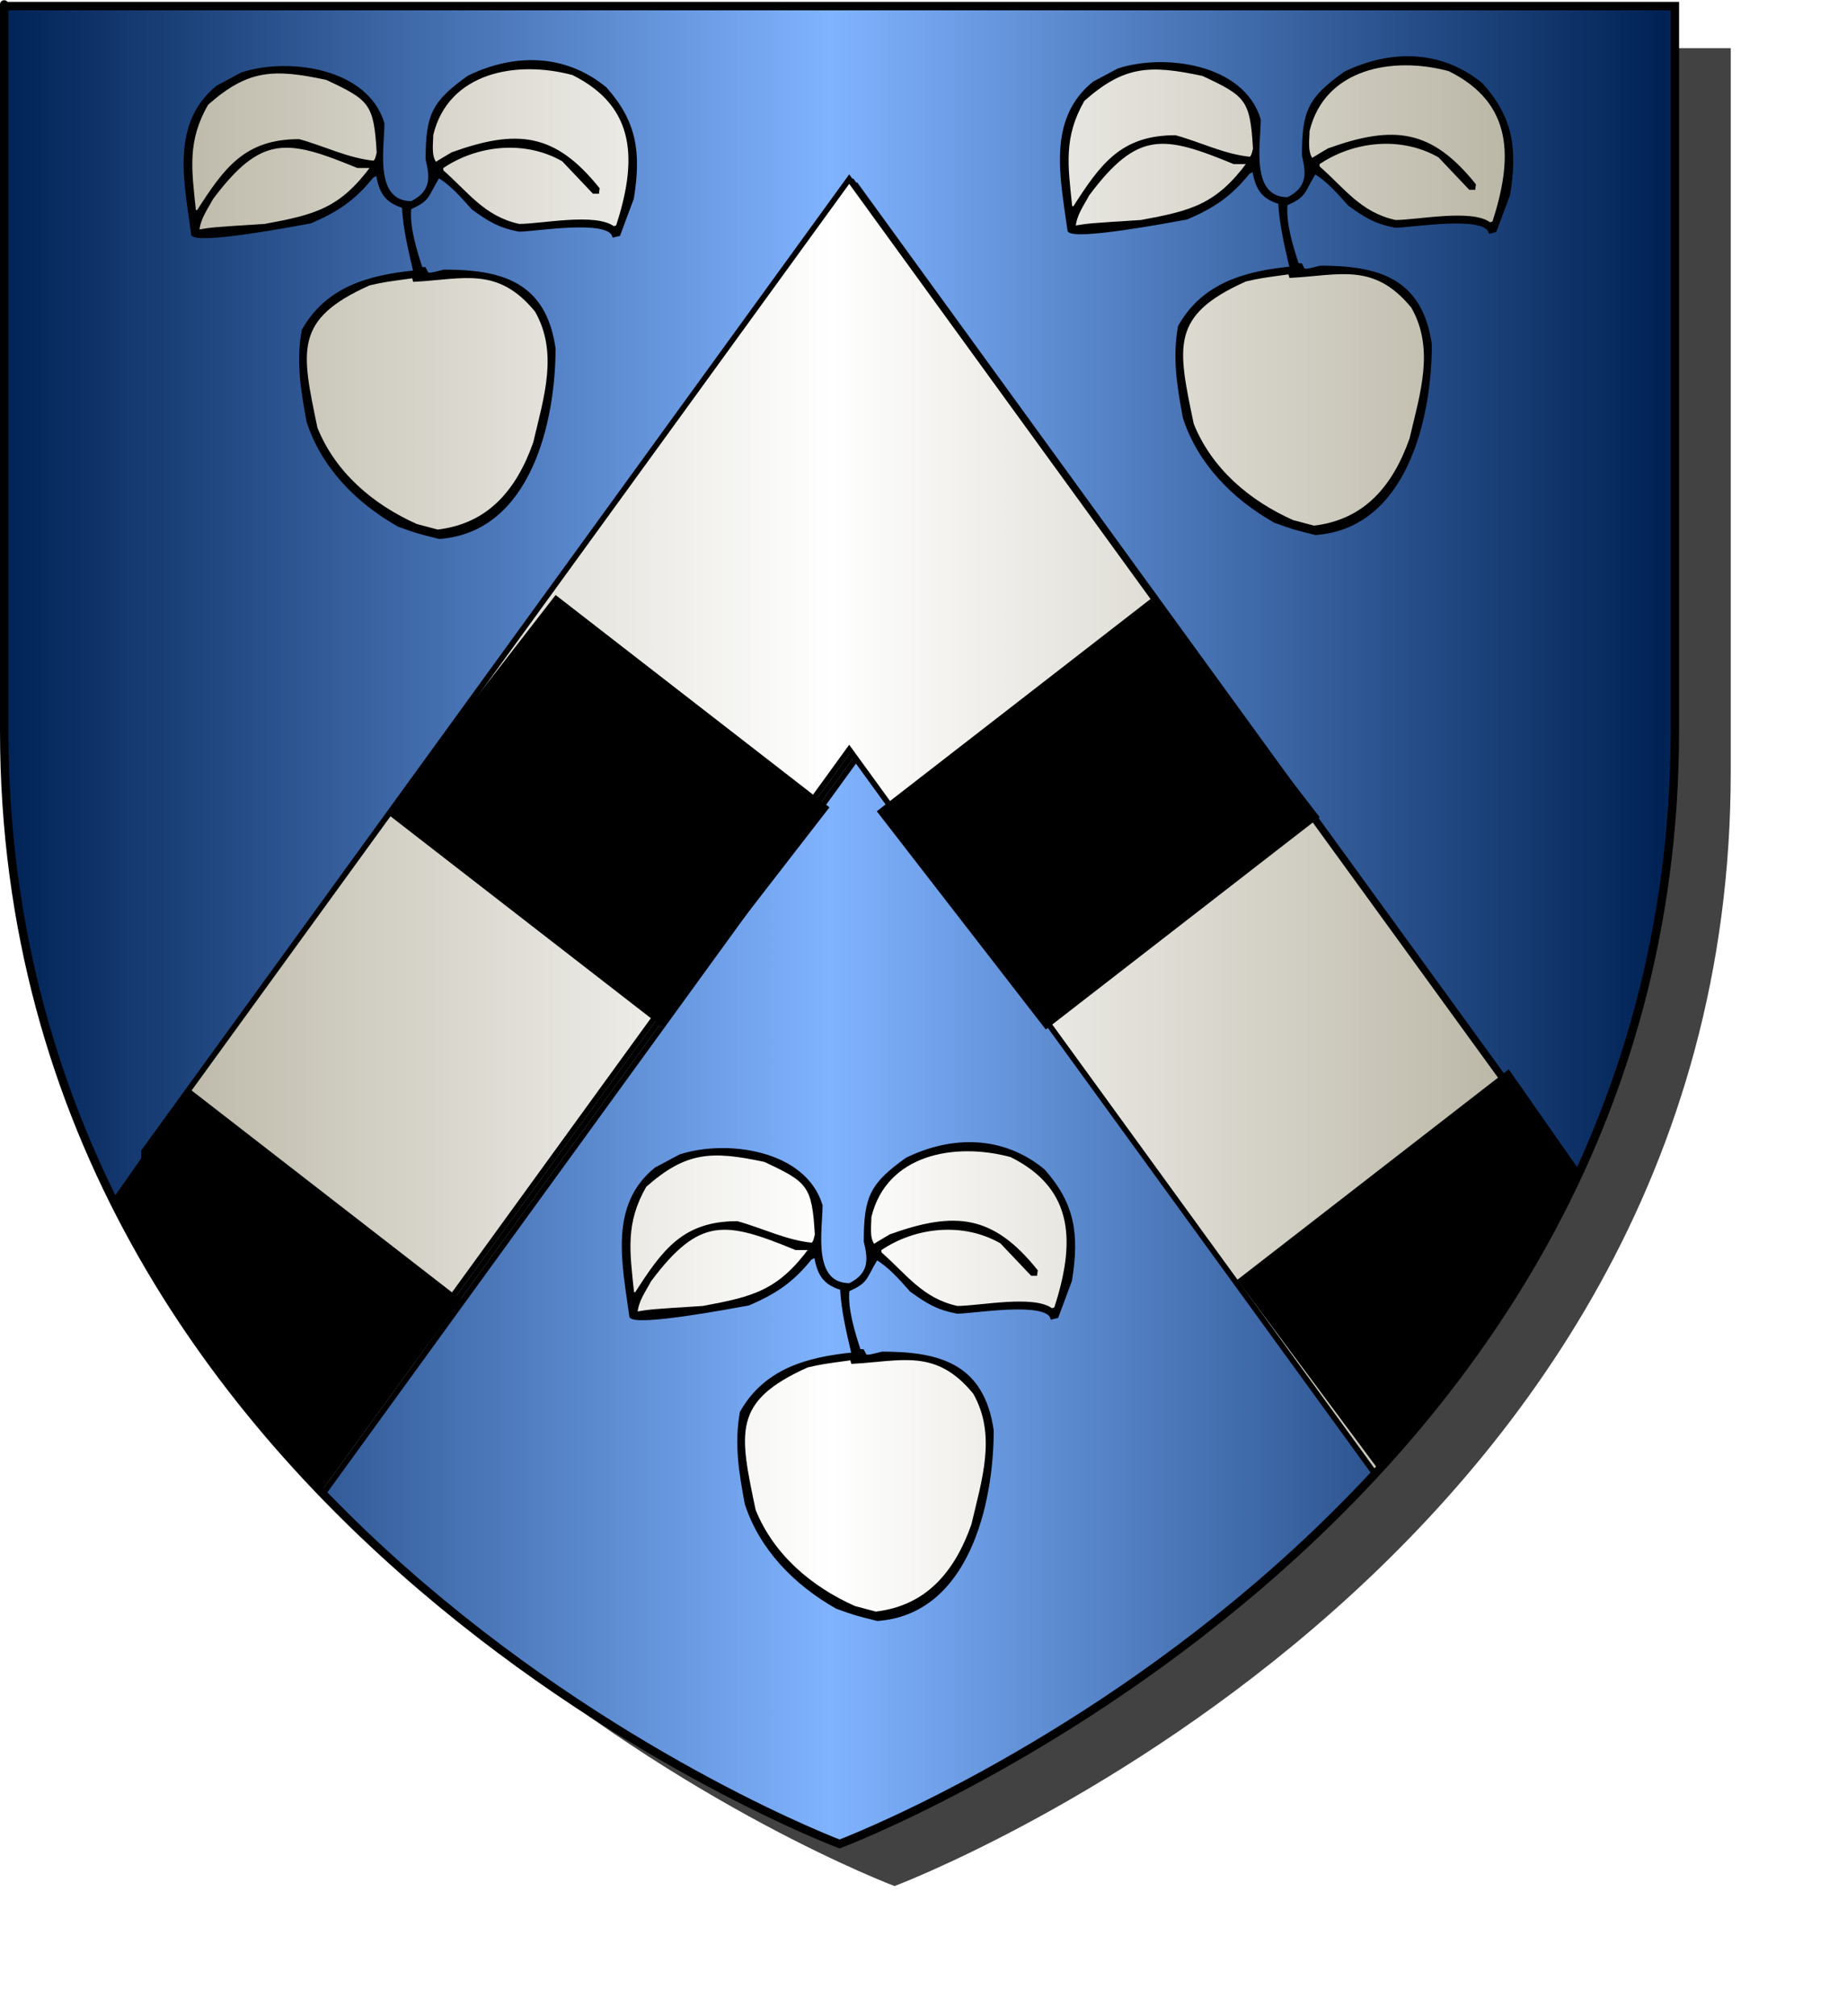
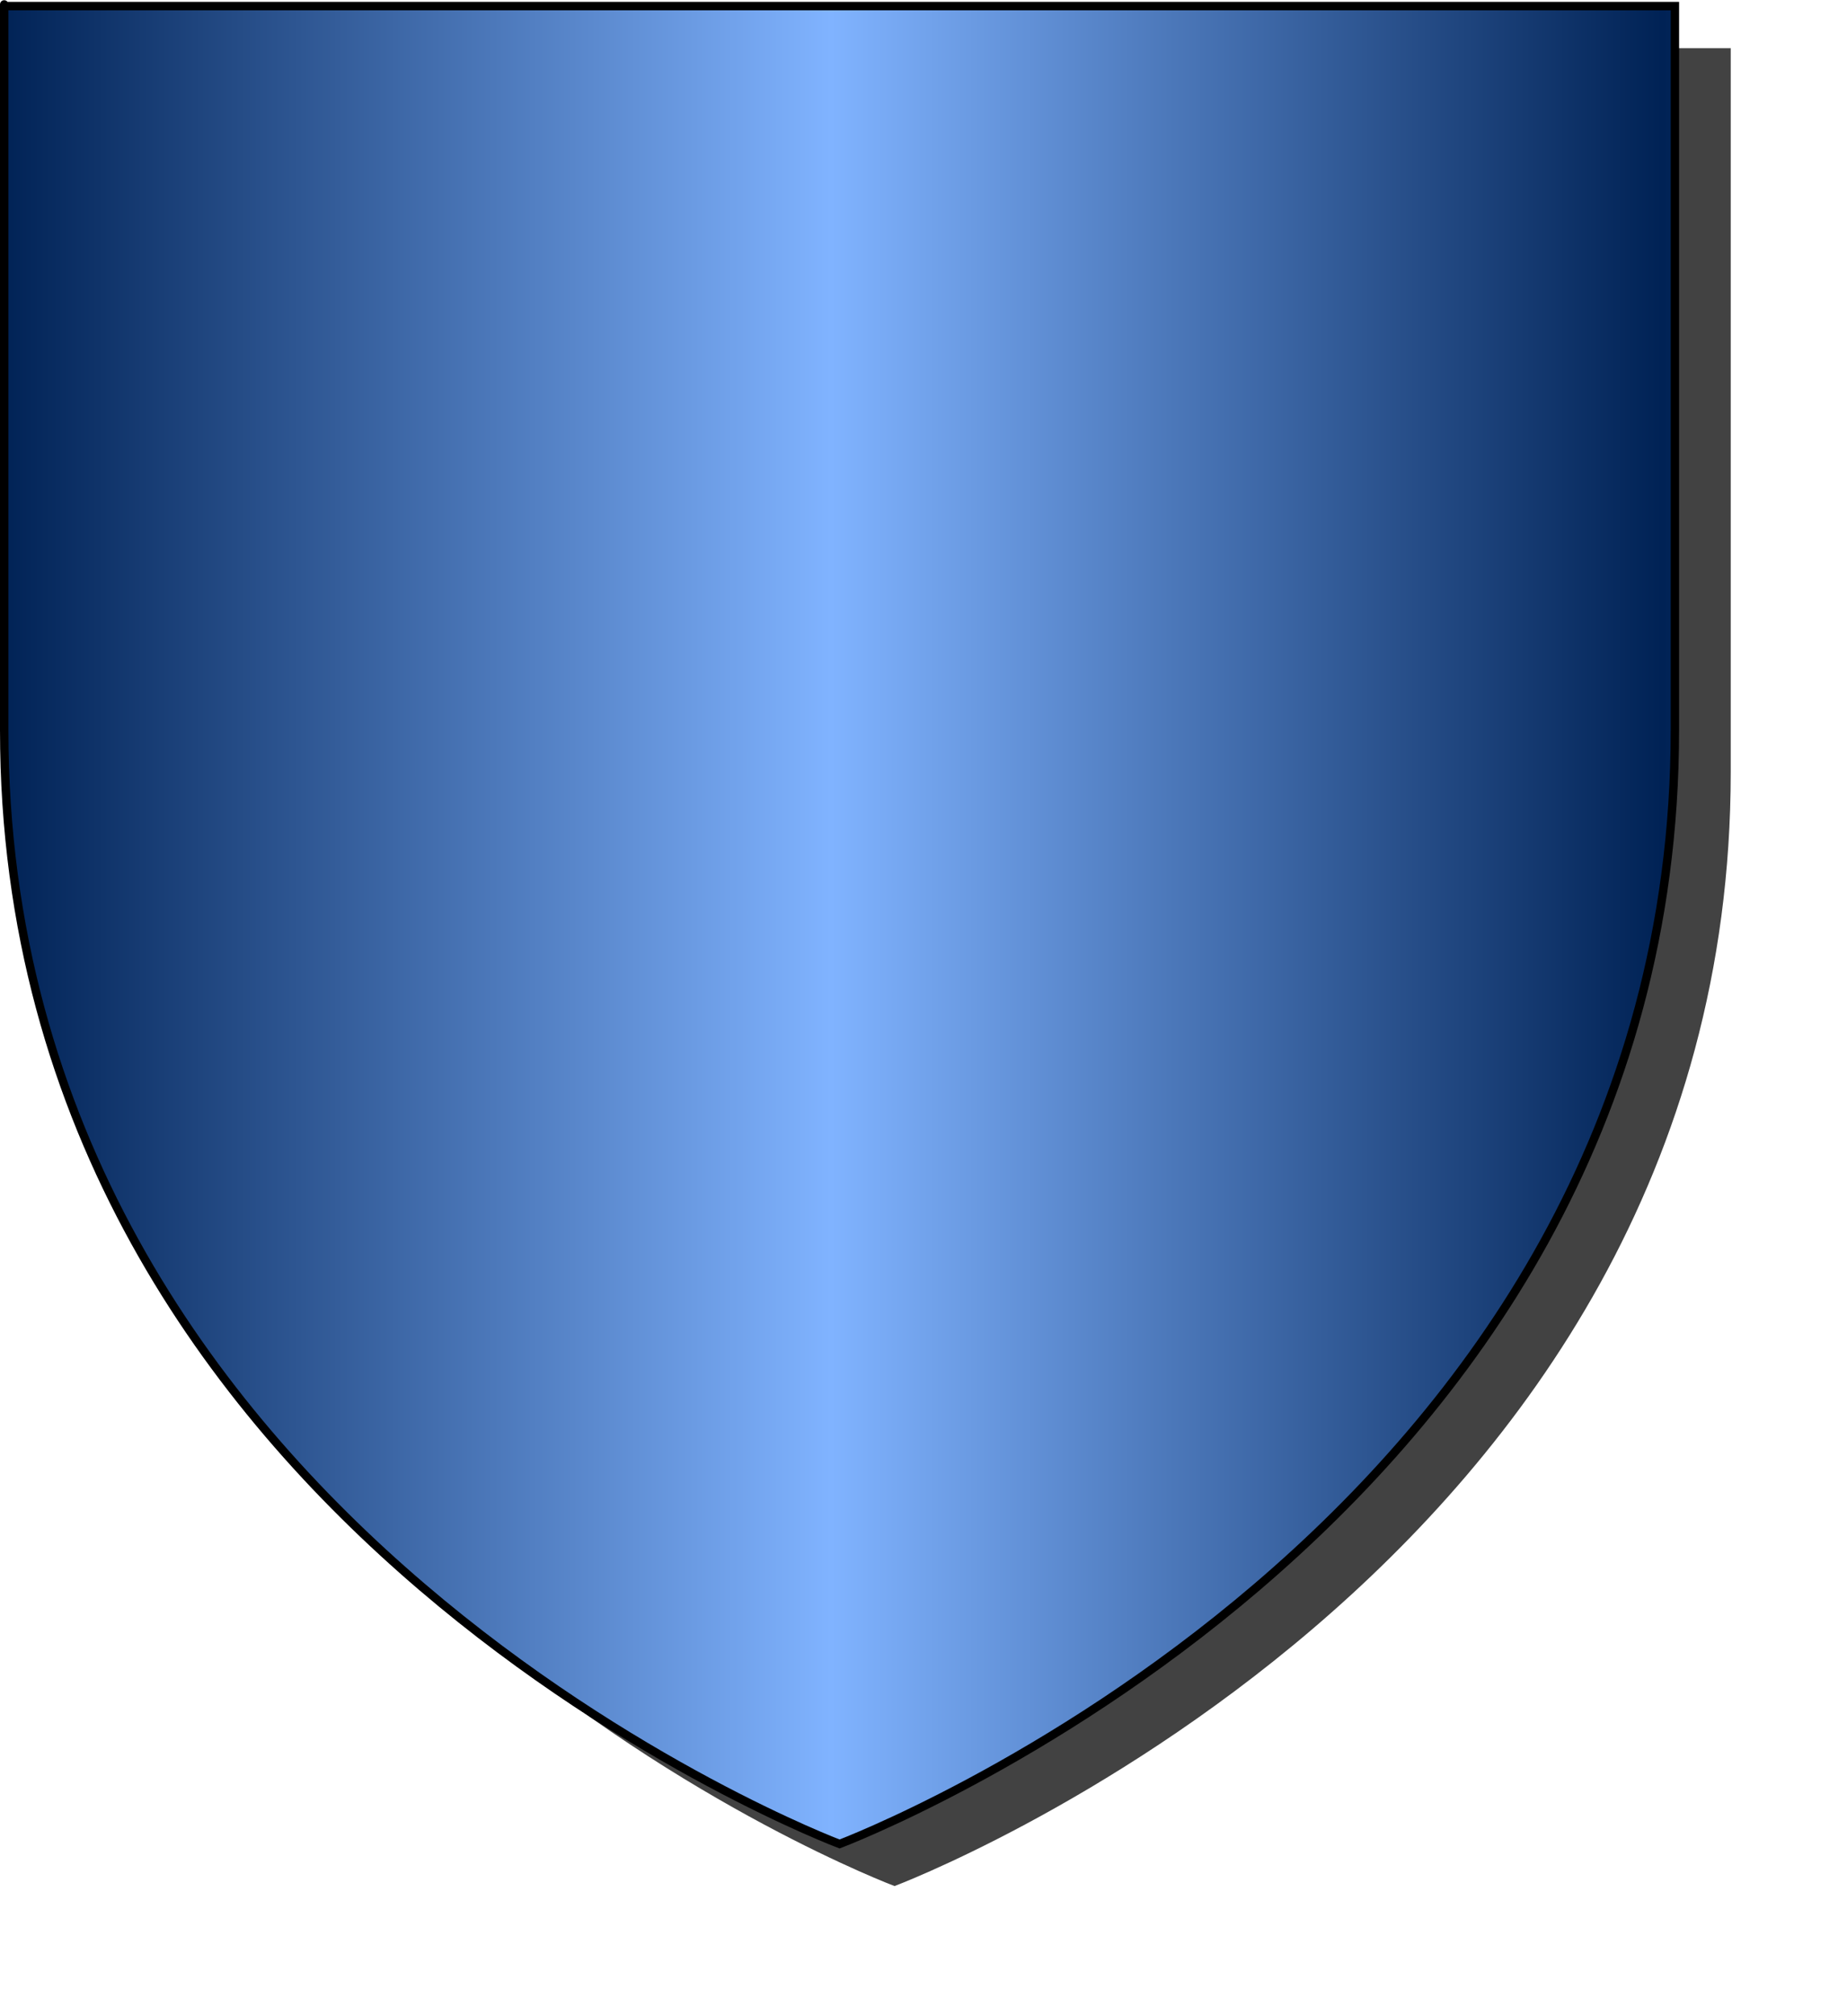
<svg xmlns="http://www.w3.org/2000/svg" xmlns:ns1="http://www.inkscape.org/namespaces/inkscape" xmlns:ns2="http://sodipodi.sourceforge.net/DTD/sodipodi-0.dtd" height="720" id="svg2" ns1:export-filename="/Users/olivier/Desktop/Blason Rouge/Blason_Vide_3D.png" ns1:export-xdpi="144" ns1:export-ydpi="144" ns1:version="0.44" ns2:docbase="D:\Mes documents\Renaud-Notre Lapin" ns2:docname="Blason_Vide_3D.svg" ns2:version="0.32" version="1.0" width="660">
  <ns2:namedview bordercolor="#666666" borderopacity="1.0" gridtolerance="10.0" guidetolerance="10.0" height="660px" id="base" ns1:current-layer="layer3" ns1:cx="396.46229" ns1:cy="478.04383" ns1:pageopacity="0.0" ns1:pageshadow="2" ns1:window-height="712" ns1:window-width="1024" ns1:window-x="-4" ns1:window-y="-4" ns1:zoom="0.44547727" objecttolerance="10.0" pagecolor="#ffffff" showgrid="false" />
  <desc id="desc4">Flag of Canton of Valais (Wallis)</desc>
  <g id="layer5" style="display:inline">
    <path d="M 300.000,658.500 C 300.000,658.500 598.500,546.180 598.500,260.728 C 598.500,-24.723 598.500,2.176 598.500,2.176 L 1.500,2.176 L 1.500,260.728 C 1.500,546.180 300.000,658.500 300.000,658.500 z" id="path856" style="display:inline;overflow:visible;visibility:visible;opacity:1;fill:#424242;fill-opacity:1;fill-rule:evenodd;stroke:none;stroke-width:1.5;stroke-linecap:round;stroke-linejoin:round;stroke-miterlimit:4;stroke-dasharray:none;stroke-dashoffset:0;stroke-opacity:1;marker:none;marker-start:none;marker-mid:none;marker-end:none;filter:url(#filter3467)" transform="matrix(1.001,0,0,1,19.356,15.028)" />
  </g>
  <g id="layer3" ns1:groupmode="layer" ns1:label="Fond écu" style="display:inline">
    <path d="M 300.000,658.500 C 300.000,658.500 598.500,546.180 598.500,260.728 C 598.500,-24.723 598.500,2.176 598.500,2.176 L 1.500,2.176 L 1.500,260.728 C 1.500,546.180 300.000,658.500 300.000,658.500 z" id="path2855" style="fill:url(#linearGradientazur);stroke:black;stroke-width:1.000" />
  </g>
  <g clip-path="url(#clip1)" id="layer4" ns1:groupmode="layer" ns1:label="Meubles" ns2:insensitive="true">
    <g desc="" id="g3" label="">
      <path d="M 306.250,66.760 L 558.950,414.660 L 558.950,618.360 L 306.250,270.460 L 306.250,270.460 L 54.250,617.660 L 54.250,413.960 L 306.250,66.760 z" id="path4" style="fill:#ffffff;stroke:black;stroke-width:2.000" />
    </g>
    <g desc="" id="g4" label="">
      <path d="M 304.850,65.360 L 557.550,413.260 L 557.550,616.960 L 304.850,269.060 L 304.850,269.060 L 52.850,616.260 L 52.850,412.560 L 304.850,65.360 z" id="path5" style="fill:#ffffff;stroke:black;stroke-width:2.000" />
    </g>
    <g desc="" id="g5" label="">
      <path d="M 303.450,63.960 L 556.150,411.860 L 556.150,615.560 L 303.450,267.660 L 303.450,267.660 L 51.450,614.860 L 51.450,411.160 L 303.450,63.960 z" id="path6" style="fill:url(#linearGradientargent);stroke:black;stroke-width:2.000" />
    </g>
    <g desc="" id="g6" label="">
      <path d="M 410.985,215.283 L 470.158,291.638 L 373.884,366.247 L 314.712,289.892 L 410.985,215.283 z" id="path7" style="fill:#000000;stroke:black;stroke-width:2.000" />
    </g>
    <g desc="" id="g7" label="">
      <path d="M 538.918,383.300 L 594.757,463.168 L 558.150,611.304 L 443.511,457.237 L 538.918,383.300 z" id="path8" style="fill:#000000;stroke:black;stroke-width:2.000" />
    </g>
    <g desc="" id="g8" label="">
      <path d="M 67.983,390.300 L 12.143,470.168 L 48.750,618.304 L 163.389,464.237 L 67.983,390.300 z" id="path9" style="fill:#000000;stroke:black;stroke-width:2.000" />
    </g>
    <g desc="" id="g9" label="">
      <path d="M 198.715,213.883 L 139.542,290.238 L 235.816,364.847 L 294.989,288.492 L 198.715,213.883 z" id="path10" style="fill:#000000;stroke:black;stroke-width:2.000" />
    </g>
    <g desc="" id="g10" label="">
      <path d="M 156.957,191.964 C 148.779,189.909 148.779,189.909 142.404,187.602 C 127.472,179.132 115.308,166.637 110.066,150.618 C 107.926,139.087 106.291,129.276 108.304,117.996 C 116.818,102.859 131.834,98.707 148.191,97.072 C 146.347,89.063 144.542,81.682 144.123,73.799 C 137.539,71.829 135.944,68.223 134.812,62.142 C 134.225,62.436 133.637,62.729 133.050,63.023 C 126.508,71.199 120.384,75.225 110.946,79.292 C 103.607,80.634 71.646,86.631 68.836,83.821 C 66.319,65.120 61.370,44.195 77.728,30.987 C 80.621,29.436 83.515,27.884 86.452,26.333 C 102.852,20.965 130.995,24.613 136.867,44.070 C 136.867,52.666 133.009,72.332 147.060,72.332 C 154.903,68.433 153.980,62.814 152.595,56.901 C 152.595,41.008 154.777,36.522 167.443,27.465 C 183.592,19.623 201.711,19.498 216.349,31.575 C 227.086,43.651 228.638,54.427 225.996,70.865 C 224.360,75.183 222.766,79.503 221.173,83.821 C 220.544,83.947 219.914,84.114 219.285,84.282 C 217.314,77.700 191.141,82.228 185.479,82.228 C 178.139,80.802 174.826,78.622 168.995,74.470 C 165.304,70.319 161.110,65.497 156.664,63.023 C 152.260,70.403 153.393,71.242 146.472,74.345 C 145.759,80.802 148.359,89.272 150.541,95.898 C 150.918,95.898 151.296,95.898 151.715,95.898 C 152.051,96.527 152.386,97.155 152.721,97.784 C 154.022,97.952 154.022,97.952 158.677,96.778 C 179.229,96.778 194.665,101.097 198.019,124.411 C 198.019,150.535 189.170,189.657 156.957,191.964 z" id="path11" style="fill:#000000;stroke:black;stroke-width:1.000" />
      <path d="M 156.370,189.615 C 153.812,188.945 151.296,188.273 148.779,187.602 C 132.924,180.558 119.419,168.943 112.960,152.925 C 107.171,125.166 104.362,113.718 131.918,101.432 C 137.161,100.258 137.161,100.258 147.646,98.833 C 147.772,99.253 147.898,99.672 148.024,100.133 C 165.556,99.210 178.097,94.472 191.603,110.993 C 200.159,125.963 194.791,142.065 191.016,158.166 C 185.017,175.149 174.741,187.477 156.370,189.615 z" id="path12" style="fill:url(#linearGradientargent);stroke:black;stroke-width:1.000" />
-       <path d="M 70.723,82.521 C 71.100,77.993 73.618,74.722 75.672,70.865 C 93.246,47.341 102.810,49.227 127.808,59.501 C 129.528,59.501 131.289,59.501 133.050,59.501 C 121.726,74.847 112.792,77.112 94.631,80.466 C 75.966,81.641 75.966,81.641 70.723,82.521 z" id="path13" style="fill:url(#linearGradientargent);stroke:black;stroke-width:1.000" />
      <path d="M 219.285,81.348 C 212.910,76.399 193.490,80.466 185.479,80.466 C 172.812,77.700 167.024,69.020 157.965,61.094 C 157.922,60.633 157.880,60.214 157.839,59.795 C 170.338,51.198 187.744,49.437 201.207,57.195 C 204.815,61.011 208.463,64.826 212.112,68.684 C 212.574,68.684 213.077,68.684 213.581,68.684 C 213.622,68.223 213.664,67.804 213.749,67.384 C 198.146,47.970 184.892,46.502 161.614,54.846 C 159.600,56.020 157.587,57.236 155.615,58.452 C 153.476,55.559 154.316,51.198 154.316,48.137 C 159.851,25.284 184.556,20.882 204.731,26.333 C 228.429,38.074 227.968,58.159 220.585,80.886 C 220.123,81.012 219.704,81.180 219.285,81.348 z" id="path14" style="fill:url(#linearGradientargent);stroke:black;stroke-width:1.000" />
      <path d="M 69.549,75.519 C 67.955,60.423 66.362,50.318 73.952,37.109 C 88.423,24.278 97.776,23.985 116.734,28.052 C 132.379,35.348 134.099,36.858 135.106,54.553 C 134.519,56.901 134.519,56.901 133.764,57.907 C 124.284,57.027 115.644,52.582 106.836,50.192 C 87.626,50.192 80.454,60.382 70.723,75.519 C 70.304,75.519 69.926,75.519 69.549,75.519 z" id="path15" style="fill:url(#linearGradientargent);stroke:black;stroke-width:1.000" />
    </g>
    <g desc="" id="g11" label="">
      <path d="M 470.091,190.564 C 461.912,188.509 461.912,188.509 455.537,186.202 C 440.605,177.732 428.442,165.237 423.199,149.218 C 421.060,137.687 419.424,127.876 421.437,116.596 C 429.952,101.459 444.968,97.307 461.325,95.672 C 459.480,87.663 457.676,80.282 457.257,72.399 C 450.672,70.428 449.078,66.823 447.945,60.742 C 447.358,61.036 446.771,61.329 446.184,61.623 C 439.641,69.799 433.517,73.825 424.080,77.892 C 416.740,79.234 384.779,85.231 381.970,82.421 C 379.452,63.720 374.503,42.795 390.861,29.587 C 393.755,28.036 396.649,26.484 399.585,24.933 C 415.985,19.565 444.128,23.213 450.000,42.670 C 450.000,51.266 446.142,70.932 460.193,70.932 C 468.036,67.033 467.113,61.414 465.729,55.501 C 465.729,39.608 467.910,35.122 480.577,26.065 C 496.725,18.223 514.844,18.098 529.483,30.175 C 540.220,42.251 541.772,53.027 539.129,69.465 C 537.494,73.783 535.899,78.103 534.306,82.421 C 533.676,82.547 533.047,82.714 532.418,82.882 C 530.447,76.300 504.274,80.828 498.613,80.828 C 491.272,79.402 487.959,77.222 482.128,73.071 C 478.438,68.919 474.243,64.097 469.798,61.623 C 465.394,69.003 466.526,69.841 459.605,72.945 C 458.893,79.402 461.493,87.872 463.674,94.498 C 464.052,94.498 464.429,94.498 464.848,94.498 C 465.184,95.127 465.519,95.755 465.855,96.384 C 467.155,96.552 467.155,96.552 471.810,95.378 C 492.363,95.378 507.798,99.697 511.153,123.011 C 511.153,149.135 502.303,188.257 470.091,190.564 z" id="path16" style="fill:#000000;stroke:black;stroke-width:1.000" />
      <path d="M 469.504,188.215 C 466.946,187.545 464.429,186.873 461.912,186.202 C 446.057,179.158 432.553,167.543 426.093,151.525 C 420.304,123.766 417.495,112.318 445.051,100.032 C 450.294,98.859 450.294,98.859 460.779,97.433 C 460.905,97.853 461.032,98.272 461.158,98.733 C 478.689,97.810 491.230,93.072 504.736,109.593 C 513.293,124.563 507.924,140.665 504.149,156.766 C 498.151,173.749 487.875,186.077 469.504,188.215 z" id="path17" style="fill:url(#linearGradientargent);stroke:black;stroke-width:1.000" />
      <path d="M 383.856,81.121 C 384.234,76.593 386.751,73.322 388.805,69.465 C 406.380,45.941 415.943,47.827 440.941,58.101 C 442.661,58.101 444.422,58.101 446.184,58.101 C 434.859,73.447 425.925,75.712 407.764,79.066 C 389.100,80.241 389.100,80.241 383.856,81.121 z" id="path18" style="fill:url(#linearGradientargent);stroke:black;stroke-width:1.000" />
      <path d="M 532.418,79.948 C 526.043,74.999 506.624,79.066 498.613,79.066 C 485.945,76.300 480.157,67.620 471.098,59.694 C 471.055,59.233 471.014,58.814 470.972,58.395 C 483.471,49.798 500.878,48.037 514.341,55.795 C 517.948,59.611 521.597,63.426 525.246,67.284 C 525.708,67.284 526.211,67.284 526.714,67.284 C 526.756,66.823 526.797,66.404 526.882,65.984 C 511.279,46.570 498.025,45.102 474.747,53.446 C 472.733,54.620 470.721,55.836 468.749,57.052 C 466.610,54.159 467.449,49.798 467.449,46.737 C 472.985,23.884 497.690,19.481 517.864,24.933 C 541.562,36.674 541.101,56.759 533.719,79.486 C 533.257,79.612 532.838,79.780 532.418,79.948 z" id="path19" style="fill:url(#linearGradientargent);stroke:black;stroke-width:1.000" />
      <path d="M 382.682,74.119 C 381.088,59.023 379.495,48.918 387.086,35.709 C 401.556,22.878 410.910,22.585 429.868,26.652 C 445.512,33.948 447.233,35.458 448.239,53.153 C 447.652,55.501 447.652,55.501 446.897,56.507 C 437.418,55.627 428.778,51.182 419.970,48.792 C 400.760,48.792 393.587,58.982 383.856,74.119 C 383.437,74.119 383.059,74.119 382.682,74.119 z" id="path20" style="fill:url(#linearGradientargent);stroke:black;stroke-width:1.000" />
    </g>
    <g desc="" id="g12" label="">
      <path d="M 313.524,578.364 C 305.345,576.309 305.345,576.309 298.970,574.002 C 284.039,565.532 271.875,553.037 266.633,537.018 C 264.493,525.487 262.858,515.676 264.870,504.396 C 273.385,489.259 288.401,485.107 304.758,483.472 C 302.913,475.463 301.109,468.082 300.690,460.199 C 294.105,458.228 292.511,454.623 291.378,448.542 C 290.791,448.836 290.204,449.129 289.617,449.423 C 283.074,457.600 276.951,461.625 267.513,465.692 C 260.173,467.034 228.212,473.031 225.403,470.221 C 222.886,451.520 217.936,430.595 234.294,417.387 C 237.188,415.836 240.082,414.284 243.019,412.733 C 259.418,407.365 287.562,411.013 293.434,430.470 C 293.434,439.066 289.575,458.732 303.626,458.732 C 311.470,454.833 310.547,449.214 309.162,443.301 C 309.162,427.408 311.344,422.922 324.010,413.865 C 340.158,406.023 358.278,405.898 372.916,417.975 C 383.653,430.051 385.205,440.827 382.562,457.265 C 380.927,461.583 379.333,465.903 377.739,470.221 C 377.110,470.347 376.481,470.514 375.852,470.682 C 373.881,464.100 347.708,468.628 342.046,468.628 C 334.705,467.202 331.392,465.022 325.562,460.871 C 321.871,456.719 317.677,451.897 313.231,449.423 C 308.827,456.803 309.960,457.641 303.038,460.745 C 302.326,467.202 304.926,475.672 307.108,482.298 C 307.485,482.298 307.863,482.298 308.282,482.298 C 308.618,482.927 308.952,483.555 309.288,484.184 C 310.589,484.352 310.589,484.352 315.244,483.178 C 335.796,483.178 351.231,487.497 354.586,510.811 C 354.586,536.935 345.737,576.057 313.524,578.364 z" id="path21" style="fill:#000000;stroke:black;stroke-width:1.000" />
      <path d="M 312.937,576.015 C 310.379,575.345 307.863,574.673 305.345,574.002 C 289.491,566.958 275.986,555.343 269.527,539.325 C 263.738,511.566 260.928,500.118 288.484,487.832 C 293.728,486.659 293.728,486.659 304.213,485.233 C 304.339,485.653 304.465,486.072 304.590,486.533 C 322.122,485.610 334.664,480.872 348.169,497.393 C 356.726,512.363 351.357,528.465 347.582,544.566 C 341.584,561.549 331.308,573.877 312.937,576.015 z" id="path22" style="fill:url(#linearGradientargent);stroke:black;stroke-width:1.000" />
      <path d="M 227.289,468.921 C 227.667,464.393 230.184,461.122 232.239,457.265 C 249.813,433.741 259.377,435.627 284.375,445.901 C 286.094,445.901 287.856,445.901 289.617,445.901 C 278.293,461.247 269.359,463.513 251.198,466.866 C 232.533,468.041 232.533,468.041 227.289,468.921 z" id="path23" style="fill:url(#linearGradientargent);stroke:black;stroke-width:1.000" />
      <path d="M 375.852,467.748 C 369.477,462.799 350.057,466.866 342.046,466.866 C 329.378,464.100 323.591,455.420 314.531,447.494 C 314.489,447.033 314.447,446.614 314.405,446.195 C 326.904,437.598 344.311,435.837 357.774,443.595 C 361.381,447.411 365.030,451.226 368.679,455.084 C 369.141,455.084 369.644,455.084 370.147,455.084 C 370.189,454.623 370.231,454.204 370.315,453.784 C 354.712,434.370 341.459,432.902 318.180,441.246 C 316.167,442.420 314.154,443.637 312.182,444.852 C 310.043,441.960 310.883,437.598 310.883,434.537 C 316.418,411.684 341.123,407.282 361.298,412.733 C 384.995,424.474 384.534,444.559 377.152,467.286 C 376.690,467.412 376.271,467.580 375.852,467.748 z" id="path24" style="fill:url(#linearGradientargent);stroke:black;stroke-width:1.000" />
      <path d="M 226.115,461.919 C 224.522,446.823 222.928,436.718 230.519,423.509 C 244.990,410.678 254.343,410.385 273.301,414.452 C 288.945,421.748 290.666,423.258 291.672,440.953 C 291.085,443.301 291.085,443.301 290.330,444.307 C 280.851,443.427 272.211,438.982 263.403,436.592 C 244.193,436.592 237.020,446.782 227.289,461.919 C 226.870,461.919 226.493,461.919 226.115,461.919 z" id="path25" style="fill:url(#linearGradientargent);stroke:black;stroke-width:1.000" />
    </g>
    <g desc="" id="g14" label="">
-       <path d="M 300.000,658.500 C 300.000,658.500 598.500,546.180 598.500,260.728 C 598.500,-24.723 598.500,2.176 598.500,2.176 L 1.500,2.176 L 1.500,260.728 C 1.500,546.180 300.000,658.500 300.000,658.500 L 680.000,740.000 L -80.000,740.000 L -80.000,-80.000 L 680.000,-80.000 L 680.000,740.000 z" id="path28" style="fill:#ffffff" />
-     </g>
+       </g>
  </g>
  <g id="layer2" ns1:groupmode="layer" ns1:label="Reflet final" ns2:insensitive="true">
    <path d="M 300,658.5 C 300,658.5 598.5,546.18 598.5,260.728 C 598.5,-24.723 598.5,2.176 598.5,2.176 L 1.5,2.176 L 1.5,260.728 C 1.5,546.18 300,658.5 300,658.5 z " id="path2875" ns1:export-xdpi="144" ns1:export-ydpi="144" ns2:nodetypes="cccccc" style="opacity:1;fill:url(#radialGradient3163);fill-opacity:1;fill-rule:evenodd;stroke:none;stroke-width:1px;stroke-linecap:butt;stroke-linejoin:miter;stroke-opacity:1" />
  </g>
  <g id="layer1" ns1:groupmode="layer" ns1:label="Contour final" ns2:insensitive="true">
    <path d="M 300,658.5 C 300,658.5 1.5,546.18 1.5,260.728 C 1.5,-24.723 1.5,2.176 1.5,2.176 L 598.5,2.176 L 598.5,260.728 C 598.5,546.18 300,658.5 300,658.5 z " id="path1411" ns1:export-xdpi="144" ns1:export-ydpi="144" ns2:nodetypes="cccccc" style="opacity:1;fill:none;fill-opacity:1;fill-rule:evenodd;stroke:#000000;stroke-width:3;stroke-linecap:butt;stroke-linejoin:miter;stroke-miterlimit:4;stroke-dasharray:none;stroke-opacity:1" />
  </g>
  <defs>
    <linearGradient gradientUnits="userSpaceOnUse" id="linearGradientazur" spreadMethod="reflect" x1="297" x2="0" y1="100" y2="100">
      <stop id="stop313" offset="0.000" style="stop-color:#80b3ff;stop-opacity:1.000;" />
      <stop id="stop314" offset="1.000" style="stop-color:#002255;stop-opacity:1.000;" />
    </linearGradient>
    <linearGradient gradientUnits="userSpaceOnUse" id="linearGradientargent" spreadMethod="reflect" x1="297" x2="0" y1="100" y2="100">
      <stop id="stop315" offset="0.000" style="stop-color:#ffffff;stop-opacity:1.000;" />
      <stop id="stop316" offset="1.000" style="stop-color:#aca793;stop-opacity:1.000;" />
    </linearGradient>
    <clipPath id="clip1">
-       <path d="M 300.000,658.500 C 300.000,658.500 598.500,546.180 598.500,260.728 C 598.500,-24.723 598.500,2.176 598.500,2.176 L 1.500,2.176 L 1.500,260.728 C 1.500,546.180 300.000,658.500 300.000,658.500 z" />
-     </clipPath>
+       </clipPath>
    <filter id="filter3467">
      <feGaussianBlur id="feGaussianBlur3469" stdDeviation="4.571" />
    </filter>
  </defs>
</svg>